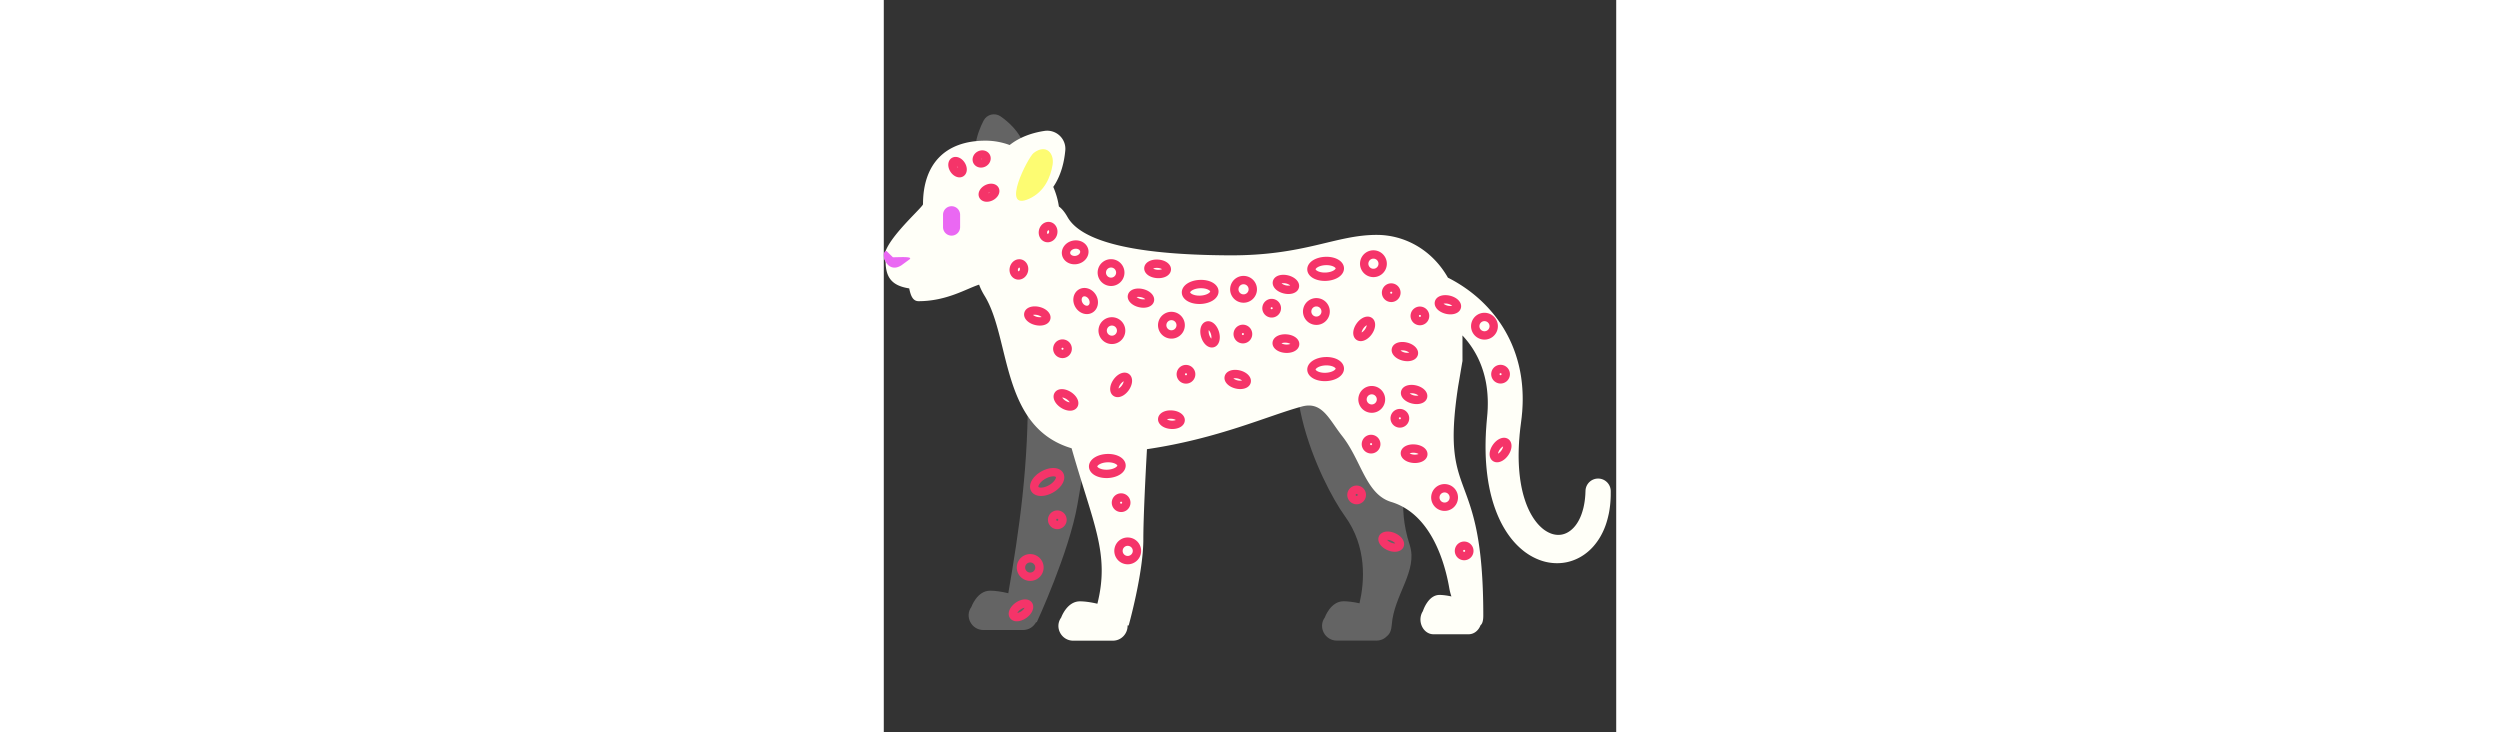
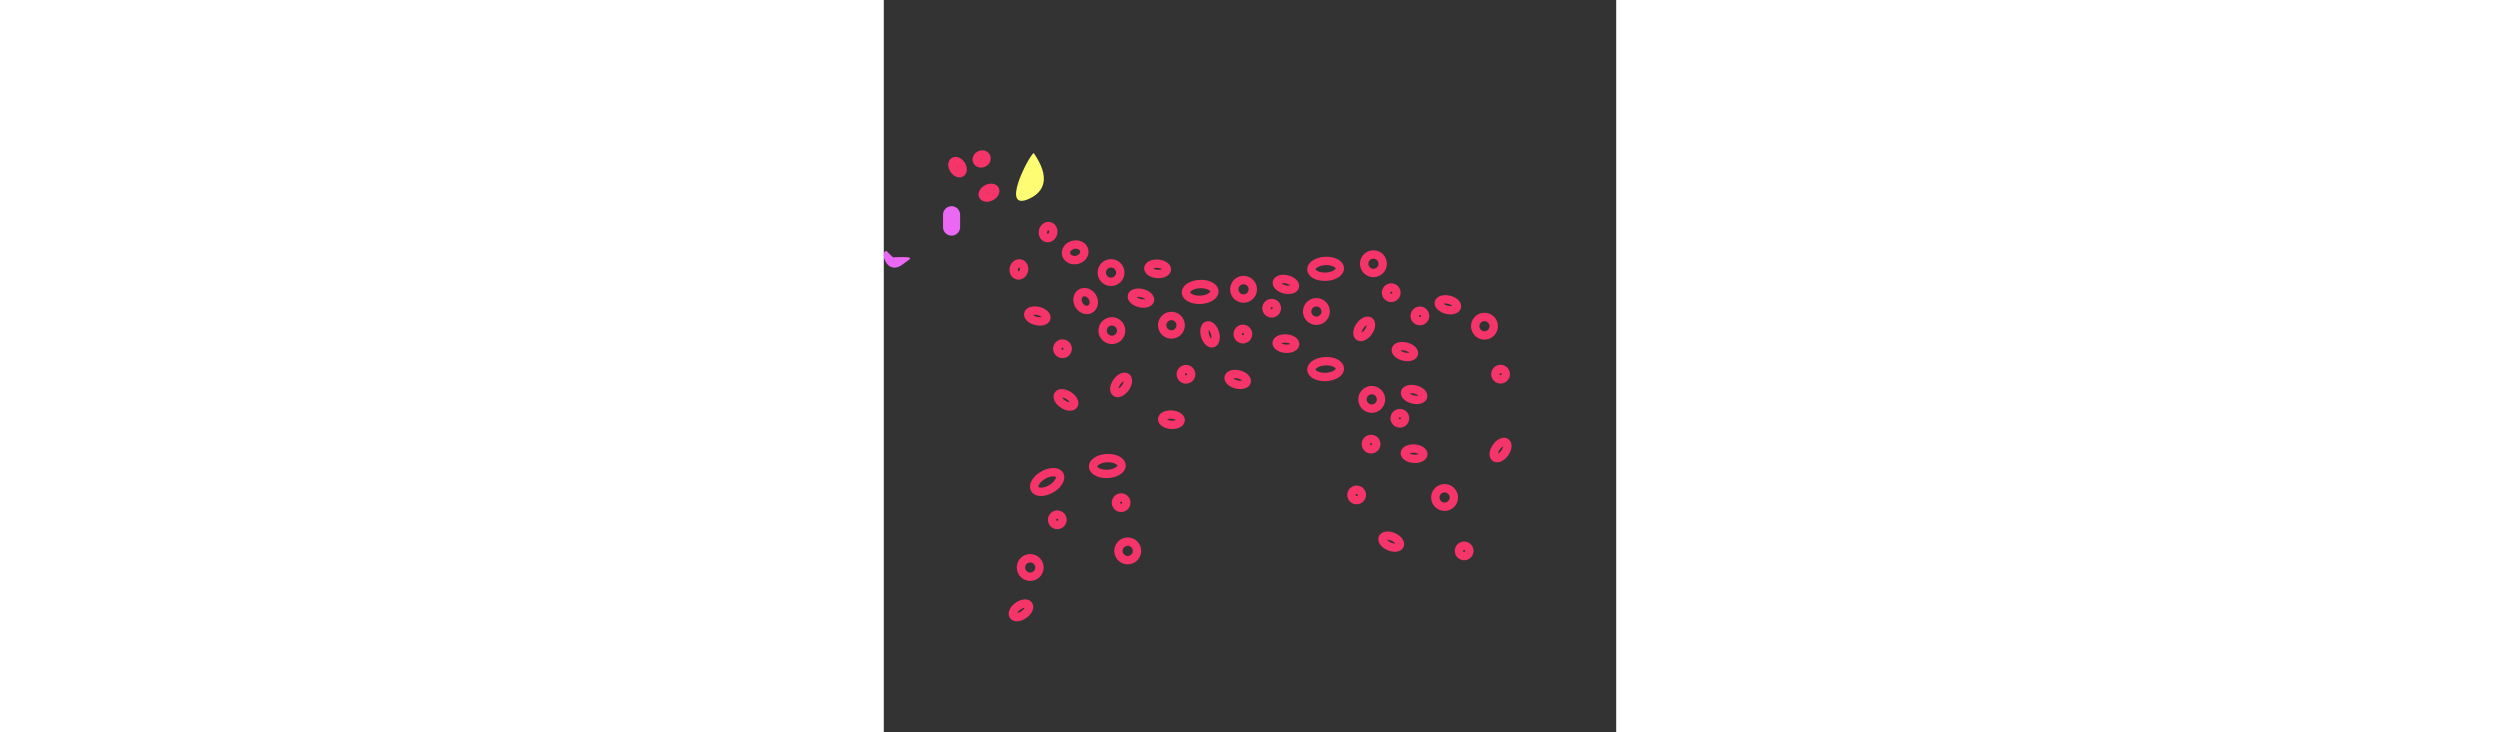
<svg xmlns="http://www.w3.org/2000/svg" id="th_fir_u1F406-leopardside" width="100%" height="100%" version="1.1" preserveAspectRatio="xMidYMid meet" viewBox="0 0 512 512" style="height:150px" data-uid="fir_u1F406-leopardside" data-keyword="u1F406-leopardside" data-complex="true" data-coll="fir" data-c="{&quot;845931&quot;:[&quot;fir_u1F406-leopardside_l_4&quot;],&quot;af773f&quot;:[&quot;fir_u1F406-leopardside_l_0&quot;],&quot;d19b61&quot;:[&quot;fir_u1F406-leopardside_l_1&quot;],&quot;ffa1e0&quot;:[&quot;fir_u1F406-leopardside_l_2&quot;],&quot;2b3b47&quot;:[&quot;fir_u1F406-leopardside_l_3&quot;]}" data-colors="[&quot;#af773f&quot;,&quot;#d19b61&quot;,&quot;#ffa1e0&quot;,&quot;#2b3b47&quot;,&quot;#845931&quot;]">
  <rect x="0" y="0" width="512" height="512" fill="#333333" stroke="none" />
  <defs id="SvgjsDefs4292" />
-   <path id="fir_u1F406-leopardside_l_0" d="M150.077 267.786L135.396 352.588C129.605 386.038 106.941 435.005 106.941 435.005L106.446 434.919C104.764 438.084 101.464 440.411 97.34 440.411H69.63C61.319 440.411 56.349 430.967 61.24 424.247C61.24 424.247 65.196 412.916 74.34 412.916C77.785 412.916 82.38 413.55 87.036 414.707C94.456 371.742 101.505 325.409 100.664 268.092L150.077 267.786ZM395.096 236.793L307.8 214.489C264.21 252.128 305.744 337.95 322.312 360.767C337.958 382.314 336.045 406.755 332.558 421.741C328.44 420.816 324.464 420.312 321.4 420.312C312.256 420.312 308.3 431.643 308.3 431.643C303.409 438.363 308.378 447.807 316.69 447.807H344.4C347.528 447.807 350.181 446.469 352.015 444.443C353.675 443.103 354.815 440.68 355.103 436.744C356.635 415.832 373.504 399.144 367.668 381.024C349.573 324.844 390.547 298.884 395.096 236.793ZM98.212 101.524C94.805 92.059 87.4 85.373 81.717 81.397C77.671 78.567 72.052 79.904 69.776 84.285C64.99 93.499 59.349 109.857 69.456 123.944C84.493 144.904 98.212 101.524 98.212 101.524Z " data-color-original="#af773f" fill="#646464" class="af773f" />
-   <path id="fir_u1F406-leopardside_l_1" d="M508.181 343.384C508.188 338.673 504.473 334.739 499.723 334.541A8.825 8.825 0 0 0 490.538 342.991L490.537 343.013L490.503 343.819C490.47 344.347 490.475 345.146 490.387 346.16A54.538 54.538 0 0 1 489.145 354.739C488.291 358.252 486.931 362.46 484.39 366.164C481.89 369.872 478.225 372.938 473.854 373.712C471.669 374.087 469.291 373.949 466.807 373.103C464.338 372.224 461.765 370.725 459.398 368.496C454.609 364.1 450.683 357.269 448.149 349.435C445.552 341.593 444.25 332.732 443.89 323.598C443.705 319.025 443.784 314.366 444.058 309.677C444.107 308.506 444.207 307.33 444.3 306.154C444.39 304.976 444.479 303.796 444.608 302.655C444.735 301.487 444.825 300.389 444.979 299.162L445.448 295.465L445.923 291.625L446.301 287.625C446.487 284.948 446.622 282.265 446.63 279.573C446.658 274.193 446.302 268.798 445.507 263.48C443.903 252.846 440.495 242.549 435.545 233.465C430.644 224.345 424.264 216.499 417.395 210.08C410.497 203.666 403.098 198.672 395.876 194.877C395.372 194.613 394.87 194.369 394.368 194.117C382.945 174.047 363.564 164.3 344.95 164.205C315.977 164.057 294.617 178.771 241.5 178.499C200.246 178.288 141.373 174.682 128.422 151.698C126.426 148.156 124.424 145.788 122.398 144.342C121.718 139.622 120.377 135.022 118.472 130.664C124.036 122.569 126.165 112.934 126.879 105.173C127.633 96.981 120.443 90.289 112.308 91.515C104.807 92.646 95.649 95.322 87.994 101.387C82.725 99.433 77.066 98.337 71.148 98.337C42.266 98.337 27.415 115.333 27.415 142.743C27.415 145.101 -5.402 172.953 1.251 182.839C1.389 194.155 5.766 199.742 17.774 201.605C18.752 206.436 20.185 210.539 24.311 210.539C44.036 210.539 57.783 201.776 66.627 198.977C67.517 201.432 68.792 204.055 70.52 206.869C88.799 236.642 81.556 298.612 131.296 313.365C146.356 366.292 158.109 386.947 149.316 422.045C144.827 420.964 140.431 420.371 137.106 420.371C127.962 420.371 124.006 431.702 124.006 431.702C119.115 438.422 124.084 447.866 132.396 447.866H160.106C166.28 447.866 170.606 442.655 170.42 437.22H171.189S181.44 400.766 181.44 377.02C181.44 362.281 182.876 333.621 183.966 313.998C233.999 306.629 268.697 290.525 292.315 284.163C306.545 280.33 311.291 293.224 320.422 304.792C333.905 321.874 336.93 345.517 354.725 350.888C383.038 359.432 392.397 394.255 395.307 411.125A38.089 38.089 0 0 0 396.809 416.954C393.713 416.259 390.78 415.885 388.446 415.885C380.362 415.885 376.864 427.216 376.864 427.216C372.54 433.936 376.933 443.38 384.281 443.38H408.779C412.735 443.38 415.819 440.634 417.162 437.058C418.354 436.158 419.083 434.072 419.083 430.309C419.083 322.978 388.752 353.613 401.528 269.939C402.012 267.366 403.918 255.657 404.539 252.344C404.539 252.344 404.511 242.516 404.538 237.339C404.543 236.375 404.515 235.438 404.497 234.493C407.62 237.831 410.49 241.564 412.92 245.709C416.684 252.039 419.421 259.304 420.916 267.191C421.651 271.137 422.074 275.233 422.201 279.422C422.27 281.516 422.234 283.636 422.164 285.768L421.972 288.981L421.658 292.45L421.336 296.166L421.048 300.244C420.942 301.639 420.89 302.976 420.837 304.313C420.78 305.652 420.72 306.988 420.709 308.336C420.594 313.704 420.697 319.093 421.108 324.474C421.931 335.225 423.82 345.968 427.576 356.19C429.451 361.292 431.761 366.261 434.714 370.919C437.633 375.575 441.186 379.938 445.46 383.642C449.69 387.36 454.774 390.356 460.305 392.11C465.846 393.858 471.866 394.167 477.325 393.03C482.796 391.893 487.6 389.406 491.318 386.425C495.098 383.46 497.83 380.031 499.958 376.737C504.166 370.067 505.812 363.844 506.864 358.875A71.646 71.646 0 0 0 508.138 347.383C508.2 346.07 508.166 345.078 508.181 344.404C508.18 343.731 508.181 343.384 508.181 343.384Z " data-color-original="#d19b61" fill="#fffff8" class="d19b61" />
-   <path id="fir_u1F406-leopardside_l_2" d="M104.758 106.937C113.492 100.292 119.35 107.206 117.996 115.238C116.554 123.793 112.472 133.973 101.676 138.919C81.112 148.34 100.818 109.935 104.758 106.937Z " data-color-original="#ffa1e0" fill="#fdfc72" class="ffa1e0" />
+   <path id="fir_u1F406-leopardside_l_2" d="M104.758 106.937C116.554 123.793 112.472 133.973 101.676 138.919C81.112 148.34 100.818 109.935 104.758 106.937Z " data-color-original="#ffa1e0" fill="#fdfc72" class="ffa1e0" />
  <path id="fir_u1F406-leopardside_l_3" d="M47.381 144.153A5.97 5.97 0 0 1 53.352 150.124V158.753A5.97 5.97 0 1 1 41.41 158.753V150.124A5.972 5.972 0 0 1 47.381 144.153ZM12.364 185.44L17.859 181.406C21.013 179.09 11.161 179.841 6.375 179.841L1.894 175.463C-2.892 175.464 1.683 192.314 12.364 185.44Z " data-color-original="#2b3b47" fill="#ea68f3" class="2b3b47" />
  <path id="fir_u1F406-leopardside_l_4" d="M67.958 117.156C65.675 117.156 63.65 115.971 62.674 114.064C61.924 112.599 61.872 110.848 62.533 109.261C63.134 107.817 64.264 106.613 65.718 105.869A6.938 6.938 0 0 1 68.861 105.101C71.144 105.101 73.169 106.286 74.145 108.193C74.895 109.658 74.946 111.408 74.286 112.996C73.685 114.44 72.555 115.644 71.101 116.388A6.925 6.925 0 0 1 67.958 117.156ZM68.771 110.943A1.108 1.108 0 0 0 68.377 111.065A1.108 1.108 0 0 0 68.046 111.315C68.15 111.304 68.285 111.272 68.44 111.193C68.592 111.115 68.699 111.025 68.771 110.943ZM72.029 141.047C69.676 141.047 67.722 139.974 66.801 138.175C65.981 136.573 66.099 134.641 67.127 132.875C67.93 131.494 69.252 130.283 70.851 129.465C72.208 128.77 73.663 128.403 75.057 128.403C77.41 128.403 79.364 129.476 80.284 131.274C81.105 132.877 80.986 134.809 79.959 136.575C79.156 137.956 77.834 139.167 76.234 139.985C74.877 140.68 73.423 141.047 72.029 141.047ZM74.238 134.371A4.194 4.194 0 0 0 73.511 134.662A4.163 4.163 0 0 0 72.849 135.08C73.09 135.009 73.337 134.911 73.576 134.788C73.834 134.657 74.054 134.514 74.238 134.371ZM52.927 123.992C50.593 123.992 48.165 122.48 46.592 120.046C44.288 116.479 44.663 112.276 47.446 110.479A5.03 5.03 0 0 1 50.184 109.687C52.519 109.687 54.946 111.199 56.519 113.633C57.493 115.141 58.032 116.852 58.036 118.449C58.041 120.492 57.177 122.224 55.665 123.2A5.022 5.022 0 0 1 52.927 123.992ZM51.13 116.182C51.218 116.398 51.337 116.633 51.495 116.878C51.654 117.123 51.819 117.328 51.98 117.497A4.163 4.163 0 0 0 51.615 116.801A4.183 4.183 0 0 0 51.13 116.182ZM158.875 199.926A9.433 9.433 0 0 1 156.646 199.657A9.312 9.312 0 0 1 150.858 195.417A9.313 9.313 0 0 1 149.763 188.326A9.35 9.35 0 0 1 158.865 181.174C159.613 181.174 160.363 181.265 161.094 181.443C166.115 182.67 169.203 187.753 167.977 192.774A9.352 9.352 0 0 1 158.875 199.926ZM158.865 187.011A3.526 3.526 0 0 0 155.434 189.711A3.514 3.514 0 0 0 155.847 192.387A3.514 3.514 0 0 0 158.031 193.987C159.924 194.452 161.852 193.254 162.307 191.39A3.543 3.543 0 0 0 158.865 187.011ZM251.033 240.061A6.523 6.523 0 0 1 249.479 239.873A6.502 6.502 0 0 1 245.439 236.914A6.495 6.495 0 0 1 244.675 231.965A6.526 6.526 0 0 1 252.582 227.162A6.552 6.552 0 0 1 257.387 235.07A6.527 6.527 0 0 1 251.033 240.061ZM251.028 232.811A0.712 0.712 0 0 0 250.346 233.35C250.288 233.585 250.359 233.77 250.428 233.884S250.629 234.146 250.864 234.203A0.706 0.706 0 1 0 251.028 232.811ZM271.155 221.995A6.546 6.546 0 0 1 269.599 221.807A6.503 6.503 0 0 1 265.559 218.849A6.497 6.497 0 0 1 264.795 213.901A6.525 6.525 0 0 1 271.148 208.909A6.551 6.551 0 0 1 277.507 217.005A6.525 6.525 0 0 1 271.155 221.995ZM271.148 214.746A0.714 0.714 0 0 0 270.465 215.285C270.408 215.52 270.479 215.705 270.548 215.819S270.749 216.081 270.984 216.138A0.698 0.698 0 0 0 271.837 215.621A0.709 0.709 0 0 0 271.148 214.746ZM124.926 250.341A6.53 6.53 0 0 1 123.372 250.153A6.499 6.499 0 0 1 119.332 247.194A6.495 6.495 0 0 1 118.568 242.245A6.525 6.525 0 0 1 126.475 237.442C128.173 237.857 129.608 238.907 130.515 240.401S131.694 243.652 131.28 245.35A6.526 6.526 0 0 1 124.926 250.341ZM124.921 243.091A0.711 0.711 0 0 0 124.239 243.629C124.181 243.864 124.252 244.049 124.321 244.163S124.522 244.425 124.756 244.482A0.702 0.702 0 0 0 125.61 243.964A0.693 0.693 0 0 0 125.527 243.431A0.69 0.69 0 0 0 125.092 243.112A0.727 0.727 0 0 0 124.921 243.091ZM211.25 268.181A6.473 6.473 0 0 1 209.696 267.993C207.998 267.579 206.563 266.528 205.656 265.034S204.477 261.783 204.891 260.085A6.526 6.526 0 0 1 211.243 255.094C211.766 255.094 212.29 255.157 212.8 255.282A6.5 6.5 0 0 1 216.839 258.24A6.5 6.5 0 0 1 217.603 263.189A6.525 6.525 0 0 1 211.25 268.181ZM211.244 260.932A0.713 0.713 0 0 0 210.562 261.47C210.505 261.704 210.576 261.89 210.645 262.004S210.846 262.266 211.08 262.323A0.701 0.701 0 0 0 211.933 261.804A0.688 0.688 0 0 0 211.851 261.271A0.69 0.69 0 0 0 211.244 260.932ZM405.712 391.646A6.493 6.493 0 0 1 404.157 391.458A6.503 6.503 0 0 1 400.117 388.5A6.5 6.5 0 0 1 399.353 383.551A6.525 6.525 0 0 1 405.706 378.56A6.55 6.55 0 0 1 412.065 386.655A6.526 6.526 0 0 1 405.712 391.646ZM405.706 384.396A0.714 0.714 0 0 0 405.023 384.935C404.966 385.169 405.037 385.354 405.106 385.468S405.307 385.73 405.542 385.787A0.705 0.705 0 0 0 406.395 385.268A0.708 0.708 0 0 0 405.706 384.396ZM431.159 268.111A6.493 6.493 0 0 1 429.604 267.923A6.503 6.503 0 0 1 425.564 264.965A6.5 6.5 0 0 1 424.8 260.016A6.527 6.527 0 0 1 432.709 255.212A6.502 6.502 0 0 1 436.749 258.171A6.499 6.499 0 0 1 437.512 263.12A6.524 6.524 0 0 1 431.159 268.111ZM431.154 260.862A0.714 0.714 0 0 0 430.47 261.401C430.413 261.635 430.484 261.82 430.553 261.934S430.754 262.196 430.989 262.253A0.706 0.706 0 1 0 431.154 260.862ZM165.916 357.938A6.487 6.487 0 0 1 164.361 357.75A6.497 6.497 0 0 1 160.321 354.792A6.5 6.5 0 0 1 159.557 349.843A6.526 6.526 0 0 1 167.464 345.04C169.162 345.454 170.597 346.505 171.504 347.999S172.683 351.25 172.269 352.948A6.526 6.526 0 0 1 165.916 357.938ZM165.91 350.689A0.712 0.712 0 0 0 165.228 351.228A0.688 0.688 0 0 0 165.31 351.761A0.69 0.69 0 0 0 165.745 352.08C166.072 352.158 166.488 352.012 166.599 351.562A0.696 0.696 0 0 0 166.516 351.028A0.69 0.69 0 0 0 165.91 350.689ZM114.588 169.368C114.108 169.368 113.628 169.31 113.162 169.197C111.406 168.768 109.912 167.55 109.064 165.854C108.284 164.295 108.093 162.46 108.526 160.687C109.329 157.398 112.047 155.101 115.134 155.101C115.614 155.101 116.094 155.159 116.561 155.272C120.054 156.125 122.134 159.942 121.197 163.78C120.394 167.07 117.676 169.368 114.588 169.368ZM115.171 160.943C114.89 160.943 114.379 161.321 114.197 162.071C114.093 162.496 114.125 162.923 114.284 163.241C114.345 163.362 114.445 163.5 114.546 163.525L114.588 163.53C114.825 163.53 115.342 163.151 115.526 162.396C115.731 161.558 115.369 160.99 115.176 160.943H115.171ZM94.187 195.481C93.707 195.481 93.227 195.423 92.76 195.31C91.004 194.881 89.511 193.663 88.662 191.968C87.882 190.409 87.691 188.574 88.124 186.801C88.927 183.512 91.644 181.215 94.732 181.215C95.212 181.215 95.692 181.273 96.159 181.386C99.652 182.239 101.732 186.056 100.795 189.895C99.992 193.185 97.274 195.481 94.187 195.481ZM94.769 187.057C94.488 187.057 93.978 187.435 93.795 188.185C93.691 188.61 93.723 189.037 93.882 189.355C93.943 189.476 94.043 189.614 94.144 189.639L94.186 189.644C94.423 189.644 94.94 189.265 95.124 188.51C95.329 187.671 94.967 187.103 94.774 187.056L94.769 187.057ZM251.498 211.62A9.377 9.377 0 0 1 249.269 211.35A9.31 9.31 0 0 1 243.481 207.111A9.313 9.313 0 0 1 242.386 200.02A9.35 9.35 0 0 1 251.488 192.868C252.236 192.868 252.987 192.959 253.717 193.138A9.308 9.308 0 0 1 259.505 197.378A9.318 9.318 0 0 1 260.6 204.469A9.352 9.352 0 0 1 251.498 211.62ZM251.486 198.705A3.526 3.526 0 0 0 248.055 201.405A3.511 3.511 0 0 0 248.468 204.08A3.514 3.514 0 0 0 250.652 205.68C252.547 206.147 254.473 204.948 254.927 203.083A3.514 3.514 0 0 0 254.514 200.407A3.514 3.514 0 0 0 252.33 198.807A3.608 3.608 0 0 0 251.486 198.705ZM201.081 236.721A9.433 9.433 0 0 1 198.852 236.452C193.831 235.225 190.743 230.143 191.969 225.121A9.351 9.351 0 0 1 201.071 217.969C201.819 217.969 202.569 218.06 203.3 218.238A9.312 9.312 0 0 1 209.088 222.478A9.313 9.313 0 0 1 210.183 229.569A9.351 9.351 0 0 1 201.081 236.721ZM201.07 223.806A3.528 3.528 0 0 0 197.638 226.506A3.541 3.541 0 0 0 201.08 230.884A3.526 3.526 0 0 0 204.511 228.184A3.514 3.514 0 0 0 204.098 225.508A3.514 3.514 0 0 0 201.914 223.908A3.556 3.556 0 0 0 201.07 223.806ZM170.527 394.479A9.383 9.383 0 0 1 168.298 394.209A9.314 9.314 0 0 1 162.51 389.97A9.313 9.313 0 0 1 161.415 382.879A9.35 9.35 0 0 1 170.517 375.727C171.265 375.727 172.015 375.818 172.746 375.997A9.314 9.314 0 0 1 178.534 380.236A9.313 9.313 0 0 1 179.629 387.327A9.351 9.351 0 0 1 170.527 394.479ZM170.517 381.563A3.526 3.526 0 0 0 167.086 384.263A3.514 3.514 0 0 0 167.499 386.939A3.517 3.517 0 0 0 169.683 388.539C171.574 388.998 173.503 387.806 173.959 385.941A3.514 3.514 0 0 0 173.545 383.265A3.517 3.517 0 0 0 171.361 381.665A3.662 3.662 0 0 0 170.517 381.563ZM159.46 240.5A9.433 9.433 0 0 1 157.231 240.231C152.21 239.004 149.122 233.921 150.348 228.9A9.351 9.351 0 0 1 159.45 221.748C160.198 221.748 160.948 221.839 161.679 222.017A9.312 9.312 0 0 1 167.467 226.257A9.313 9.313 0 0 1 168.562 233.348A9.35 9.35 0 0 1 159.46 240.5ZM159.45 227.585A3.528 3.528 0 0 0 156.018 230.285A3.543 3.543 0 0 0 159.46 234.663A3.526 3.526 0 0 0 162.891 231.963A3.514 3.514 0 0 0 162.478 229.287A3.514 3.514 0 0 0 160.294 227.687A3.562 3.562 0 0 0 159.45 227.585ZM181.522 215.12C180.443 215.12 179.335 214.983 178.229 214.712C173.038 213.444 169.785 209.777 170.663 206.181C171.339 203.41 174.158 201.689 178.017 201.689C179.096 201.689 180.204 201.826 181.31 202.097C186.501 203.364 189.755 207.032 188.877 210.628C188.2 213.399 185.382 215.12 181.522 215.12ZM176.757 207.669C177.256 208.109 178.192 208.695 179.614 209.042C180.843 209.342 182.136 209.306 182.783 209.141C182.284 208.701 181.348 208.115 179.926 207.768C178.695 207.467 177.403 207.502 176.757 207.669ZM133.348 184.759C128.97 184.759 125.374 182.076 124.603 178.234C123.7 173.734 127.088 169.245 132.156 168.228A10.567 10.567 0 0 1 134.24 168.02C138.618 168.02 142.214 170.703 142.985 174.545C143.888 179.045 140.5 183.534 135.432 184.551C134.743 184.689 134.042 184.759 133.348 184.759ZM134.241 173.856C133.932 173.856 133.617 173.888 133.305 173.95C131.425 174.327 130.061 175.763 130.326 177.085C130.583 178.363 132.42 179.199 134.284 178.827C136.164 178.45 137.528 177.014 137.263 175.692C137.049 174.629 135.778 173.856 134.241 173.856ZM229.339 242.924C226.18 242.924 223.171 239.986 221.851 235.612C221.213 233.495 221.08 231.318 221.477 229.48C221.998 227.069 223.414 225.35 225.362 224.762C225.826 224.622 226.309 224.552 226.798 224.552C229.958 224.552 232.967 227.49 234.286 231.863C235.828 236.98 234.32 241.644 230.775 242.714C230.311 242.854 229.828 242.924 229.339 242.924ZM227.173 230.769C227.047 231.422 227.017 232.526 227.44 233.927C227.862 235.328 228.498 236.232 228.964 236.707C229.09 236.054 229.12 234.95 228.697 233.549C228.274 232.147 227.639 231.244 227.173 230.769ZM109.077 227.602C107.998 227.602 106.891 227.465 105.785 227.195C100.593 225.927 97.34 222.259 98.218 218.663C98.895 215.892 101.714 214.172 105.573 214.172C106.652 214.172 107.759 214.309 108.865 214.579C114.057 215.847 117.31 219.515 116.432 223.111C115.755 225.881 112.938 227.602 109.077 227.602ZM104.312 220.151C104.811 220.591 105.747 221.177 107.169 221.524C108.399 221.824 109.691 221.787 110.337 221.623C109.838 221.183 108.901 220.597 107.48 220.249C106.251 219.949 104.957 219.985 104.312 220.151ZM220.611 212.504C213.7 212.504 208.537 209.198 208.336 204.643C208.223 202.105 209.726 199.688 212.459 198.013C214.702 196.638 217.663 195.804 220.799 195.665C228.132 195.328 233.797 198.747 234.008 203.505C234.121 206.043 232.618 208.46 229.885 210.135C227.642 211.51 224.68 212.344 221.544 212.483C221.231 212.497 220.919 212.504 220.611 212.504ZM221.732 201.481C221.509 201.481 221.284 201.486 221.057 201.496C218.924 201.591 216.902 202.135 215.51 202.989C214.476 203.623 214.159 204.203 214.167 204.385C214.191 204.917 216.246 206.667 220.611 206.667C220.834 206.667 221.059 206.662 221.286 206.652C223.419 206.557 225.441 206.013 226.834 205.159C227.868 204.525 228.185 203.945 228.177 203.763C228.153 203.231 226.098 201.481 221.732 201.481ZM155.701 334.191C148.79 334.191 143.627 330.885 143.426 326.33C143.313 323.792 144.816 321.376 147.549 319.699C149.791 318.325 152.753 317.491 155.889 317.351C163.234 317.033 168.888 320.433 169.098 325.192C169.211 327.73 167.708 330.147 164.974 331.823C162.732 333.197 159.77 334.031 156.634 334.171C156.321 334.185 156.009 334.191 155.701 334.191ZM156.822 323.168C156.599 323.168 156.374 323.173 156.147 323.184C154.014 323.279 151.992 323.823 150.6 324.676C149.566 325.31 149.249 325.89 149.257 326.072C149.281 326.604 151.336 328.355 155.701 328.355C155.924 328.355 156.149 328.35 156.376 328.339C158.509 328.244 160.531 327.7 161.924 326.847C162.958 326.213 163.275 325.633 163.267 325.451C163.243 324.919 161.188 323.168 156.822 323.168ZM141.974 219.565C138.763 219.565 135.669 217.672 133.899 214.625C132.688 212.541 132.236 210.157 132.628 207.912C133.046 205.514 134.423 203.478 136.406 202.327A7.667 7.667 0 0 1 140.257 201.3C143.467 201.3 146.562 203.193 148.332 206.239C150.928 210.708 149.804 216.225 145.825 218.538A7.667 7.667 0 0 1 141.974 219.565ZM140.257 207.137C139.918 207.137 139.609 207.217 139.338 207.374C138.669 207.763 138.449 208.507 138.378 208.916C138.225 209.796 138.431 210.809 138.945 211.694C139.762 213.1 141.054 213.729 141.973 213.729C142.312 213.729 142.621 213.649 142.892 213.492C144.068 212.808 144.248 210.83 143.285 209.172C142.469 207.766 141.176 207.137 140.257 207.137ZM191.98 194.454C191.645 194.454 191.305 194.442 190.96 194.418C185.629 194.046 181.803 190.981 182.06 187.289C182.318 183.603 186.445 181.088 191.864 181.463C197.195 181.835 201.022 184.9 200.764 188.593C200.524 192.044 196.912 194.454 191.98 194.454ZM188.319 187.724C188.885 188.074 189.907 188.493 191.367 188.595C192.775 188.698 193.903 188.423 194.506 188.157C193.94 187.808 192.918 187.388 191.458 187.286A8.456 8.456 0 0 0 190.846 187.265C189.684 187.264 188.833 187.498 188.319 187.724ZM374.78 227.382A6.544 6.544 0 0 1 373.225 227.194A6.504 6.504 0 0 1 369.185 224.235A6.5 6.5 0 0 1 368.421 219.286A6.525 6.525 0 0 1 374.774 214.294C375.295 214.294 375.819 214.357 376.329 214.482A6.504 6.504 0 0 1 380.369 217.441A6.5 6.5 0 0 1 381.133 222.39A6.523 6.523 0 0 1 374.78 227.382ZM374.774 220.133A0.714 0.714 0 0 0 374.091 220.671A0.695 0.695 0 0 0 374.174 221.205A0.69 0.69 0 0 0 374.61 221.524A0.702 0.702 0 0 0 375.38 220.473A0.69 0.69 0 0 0 374.944 220.154A0.706 0.706 0 0 0 374.774 220.133ZM354.727 211.152A6.551 6.551 0 0 1 348.368 203.056A6.525 6.525 0 0 1 354.721 198.064C355.243 198.064 355.767 198.127 356.277 198.252A6.496 6.496 0 0 1 360.316 201.211A6.497 6.497 0 0 1 361.08 206.159A6.526 6.526 0 0 1 354.727 211.152ZM354.721 203.902A0.714 0.714 0 0 0 354.038 204.441A0.706 0.706 0 1 0 354.721 203.902ZM342.289 193.722A9.433 9.433 0 0 1 340.06 193.453A9.315 9.315 0 0 1 334.272 189.213A9.314 9.314 0 0 1 333.178 182.122A9.35 9.35 0 0 1 342.28 174.97C343.027 174.97 343.777 175.061 344.509 175.239C349.53 176.465 352.618 181.548 351.392 186.57A9.352 9.352 0 0 1 342.289 193.722ZM342.279 180.807A3.527 3.527 0 0 0 338.847 183.507C338.622 184.425 338.77 185.375 339.26 186.183S340.526 187.558 341.444 187.783A3.528 3.528 0 0 0 345.721 185.186A3.541 3.541 0 0 0 342.279 180.807ZM302.416 227.129A9.446 9.446 0 0 1 300.187 226.86C295.166 225.633 292.078 220.55 293.304 215.529A9.35 9.35 0 0 1 302.406 208.377C303.153 208.377 303.903 208.468 304.635 208.646A9.312 9.312 0 0 1 310.423 212.886A9.318 9.318 0 0 1 311.518 219.977A9.35 9.35 0 0 1 302.416 227.129ZM302.406 214.214A3.527 3.527 0 0 0 298.974 216.914A3.543 3.543 0 0 0 301.572 221.19C303.468 221.655 305.392 220.457 305.847 218.592A3.518 3.518 0 0 0 305.434 215.916A3.519 3.519 0 0 0 303.249 214.316A3.542 3.542 0 0 0 302.406 214.214ZM282.857 205.528C281.779 205.528 280.67 205.391 279.565 205.121C277.418 204.597 275.473 203.606 274.091 202.331C272.279 200.658 271.515 198.565 271.998 196.589C272.675 193.819 275.493 192.098 279.353 192.098C280.431 192.098 281.54 192.235 282.645 192.505C284.792 193.03 286.736 194.021 288.118 195.296C289.931 196.969 290.694 199.062 290.211 201.038C289.536 203.807 286.719 205.528 282.857 205.528ZM278.093 198.077C278.592 198.517 279.529 199.103 280.95 199.45C282.18 199.75 283.472 199.713 284.118 199.549C283.62 199.109 282.683 198.523 281.262 198.175C280.03 197.875 278.737 197.912 278.093 198.077ZM249.157 271.978C248.078 271.978 246.971 271.841 245.865 271.571C240.674 270.303 237.421 266.635 238.299 263.039C238.976 260.268 241.794 258.548 245.654 258.548C246.733 258.548 247.84 258.685 248.946 258.955C254.138 260.223 257.391 263.891 256.513 267.487C255.836 270.257 253.018 271.978 249.157 271.978ZM244.393 264.526C244.892 264.965 245.828 265.552 247.25 265.9C248.481 266.201 249.775 266.165 250.419 265.998C249.92 265.558 248.984 264.972 247.562 264.624C246.332 264.323 245.038 264.359 244.393 264.526ZM333.414 238.469C332.303 238.469 331.261 238.147 330.402 237.537C328.743 236.36 327.948 234.279 328.222 231.828C328.431 229.959 329.251 227.937 330.531 226.135C332.639 223.162 335.593 221.315 338.239 221.315C339.35 221.315 340.391 221.637 341.251 222.246C344.271 224.39 344.215 229.292 341.122 233.65C339.013 236.622 336.06 238.469 333.414 238.469ZM337.621 227.363C337.027 227.665 336.138 228.319 335.292 229.512C334.444 230.705 334.121 231.762 334.032 232.421C334.625 232.119 335.515 231.465 336.362 230.272S337.532 228.022 337.621 227.363ZM428.744 323.168C427.633 323.168 426.591 322.846 425.732 322.236C424.073 321.059 423.278 318.978 423.552 316.527C423.761 314.659 424.581 312.636 425.861 310.834C427.968 307.861 430.923 306.015 433.569 306.015C434.68 306.015 435.722 306.336 436.581 306.947C438.24 308.123 439.034 310.204 438.76 312.656C438.552 314.524 437.732 316.547 436.452 318.349C434.343 321.322 431.389 323.168 428.744 323.168ZM432.951 312.062C432.358 312.363 431.468 313.017 430.622 314.21C429.774 315.403 429.451 316.46 429.362 317.119C429.955 316.817 430.845 316.163 431.692 314.97S432.862 312.722 432.951 312.062ZM163.5 277.636C162.388 277.636 161.347 277.314 160.488 276.704C157.469 274.562 157.524 269.66 160.616 265.302C162.725 262.328 165.679 260.482 168.325 260.482C169.436 260.482 170.477 260.804 171.336 261.413C172.996 262.591 173.79 264.672 173.516 267.123C173.307 268.992 172.488 271.015 171.208 272.817C169.099 275.789 166.146 277.636 163.5 277.636ZM167.707 266.53C167.114 266.831 166.224 267.485 165.377 268.678C164.53 269.872 164.207 270.928 164.118 271.587C164.711 271.285 165.601 270.631 166.448 269.438S167.618 267.189 167.707 266.53ZM308.31 196.371C301.397 196.371 296.234 193.065 296.033 188.509C295.921 185.972 297.424 183.555 300.156 181.879C302.398 180.504 305.36 179.671 308.497 179.531C315.849 179.196 321.495 182.613 321.706 187.371C321.818 189.909 320.315 192.326 317.582 194.002C315.34 195.377 312.378 196.21 309.243 196.35C308.928 196.364 308.617 196.371 308.31 196.371ZM309.429 185.348C309.207 185.348 308.982 185.353 308.755 185.363C306.621 185.458 304.6 186.002 303.207 186.856C302.174 187.49 301.855 188.07 301.864 188.252C301.887 188.784 303.942 190.534 308.309 190.534C308.532 190.534 308.756 190.529 308.983 190.519C311.115 190.424 313.137 189.88 314.53 189.026C315.563 188.392 315.882 187.812 315.873 187.63C315.85 187.098 313.795 185.348 309.429 185.348ZM281.673 246.716C281.338 246.716 280.998 246.704 280.653 246.68C275.323 246.308 271.497 243.243 271.754 239.551C272.012 235.865 276.134 233.346 281.558 233.724C283.763 233.878 285.846 234.526 287.424 235.549C289.493 236.891 290.6 238.825 290.457 240.855C290.216 244.306 286.604 246.716 281.673 246.716ZM278.012 239.986C278.578 240.336 279.6 240.755 281.06 240.857C282.465 240.958 283.597 240.685 284.2 240.419C283.635 240.069 282.612 239.65 281.152 239.548C279.739 239.447 278.614 239.721 278.012 239.986ZM340.647 317.012A6.493 6.493 0 0 1 339.092 316.824A6.5 6.5 0 0 1 335.052 313.865A6.5 6.5 0 0 1 334.288 308.916A6.528 6.528 0 0 1 342.197 304.114A6.503 6.503 0 0 1 346.237 307.072A6.5 6.5 0 0 1 347.001 312.021A6.527 6.527 0 0 1 340.647 317.012ZM340.643 309.763A0.705 0.705 0 0 0 340.478 311.154A0.704 0.704 0 0 0 341.332 310.634A0.707 0.707 0 0 0 340.643 309.763ZM360.769 298.946A6.493 6.493 0 0 1 359.214 298.758A6.503 6.503 0 0 1 355.174 295.8A6.5 6.5 0 0 1 354.41 290.851A6.525 6.525 0 0 1 360.763 285.86A6.55 6.55 0 0 1 367.122 293.955A6.525 6.525 0 0 1 360.769 298.946ZM360.763 291.697A0.714 0.714 0 0 0 360.08 292.236C360.023 292.47 360.094 292.655 360.163 292.769S360.364 293.031 360.599 293.088A0.705 0.705 0 0 0 361.452 292.569A0.708 0.708 0 0 0 360.763 291.697ZM330.548 352.517A6.493 6.493 0 0 1 328.993 352.329A6.498 6.498 0 0 1 324.953 349.37A6.499 6.499 0 0 1 324.19 344.421A6.524 6.524 0 0 1 330.543 339.431C331.064 339.431 331.588 339.493 332.098 339.619A6.503 6.503 0 0 1 336.138 342.577A6.5 6.5 0 0 1 336.902 347.526A6.528 6.528 0 0 1 330.548 352.517ZM330.543 345.268A0.714 0.714 0 0 0 329.86 345.807A0.688 0.688 0 0 0 329.942 346.34A0.69 0.69 0 0 0 330.378 346.659A0.707 0.707 0 1 0 330.543 345.268ZM341.111 288.572A9.395 9.395 0 0 1 338.882 288.302A9.312 9.312 0 0 1 333.094 284.062A9.318 9.318 0 0 1 331.999 276.971A9.35 9.35 0 0 1 341.101 269.819C341.848 269.819 342.598 269.91 343.33 270.089A9.312 9.312 0 0 1 349.118 274.329A9.318 9.318 0 0 1 350.213 281.42A9.35 9.35 0 0 1 341.111 288.572ZM341.102 275.656A3.527 3.527 0 0 0 337.67 278.356A3.518 3.518 0 0 0 338.083 281.032A3.52 3.52 0 0 0 340.268 282.633C342.164 283.094 344.088 281.899 344.543 280.035A3.518 3.518 0 0 0 344.13 277.359A3.52 3.52 0 0 0 341.945 275.758A3.606 3.606 0 0 0 341.102 275.656ZM392.03 357.147A9.395 9.395 0 0 1 389.801 356.877C384.78 355.649 381.692 350.566 382.918 345.546A9.35 9.35 0 0 1 392.02 338.394C392.767 338.394 393.517 338.485 394.249 338.664A9.312 9.312 0 0 1 400.037 342.904A9.318 9.318 0 0 1 401.132 349.995A9.35 9.35 0 0 1 392.03 357.147ZM392.021 344.231A3.527 3.527 0 0 0 388.589 346.931A3.543 3.543 0 0 0 392.031 351.31A3.527 3.527 0 0 0 395.463 348.61A3.518 3.518 0 0 0 395.05 345.934A3.52 3.52 0 0 0 392.865 344.333A3.676 3.676 0 0 0 392.021 344.231ZM419.911 237.404A9.433 9.433 0 0 1 417.682 237.135C412.661 235.909 409.573 230.826 410.799 225.804A9.348 9.348 0 0 1 419.901 218.652C420.649 218.652 421.399 218.743 422.13 218.921A9.312 9.312 0 0 1 427.918 223.161A9.318 9.318 0 0 1 429.013 230.252A9.351 9.351 0 0 1 419.911 237.404ZM419.9 224.489A3.528 3.528 0 0 0 416.468 227.189A3.541 3.541 0 0 0 419.911 231.567A3.528 3.528 0 0 0 423.343 228.867A3.518 3.518 0 0 0 422.93 226.191A3.519 3.519 0 0 0 420.745 224.591A3.558 3.558 0 0 0 419.9 224.489ZM372.472 282.479C371.394 282.479 370.285 282.342 369.18 282.072C367.033 281.548 365.088 280.557 363.706 279.282C361.894 277.609 361.13 275.516 361.613 273.54C362.29 270.77 365.108 269.05 368.968 269.05C370.046 269.05 371.155 269.187 372.26 269.457C374.407 269.981 376.352 270.972 377.733 272.247C379.546 273.92 380.309 276.013 379.826 277.989C379.151 280.758 376.333 282.479 372.472 282.479ZM367.707 275.029C368.206 275.468 369.143 276.054 370.564 276.402C371.793 276.701 373.085 276.666 373.732 276.5C373.234 276.061 372.297 275.475 370.876 275.127C369.646 274.827 368.353 274.862 367.707 275.029ZM366.026 252.493C364.948 252.493 363.839 252.356 362.734 252.086C357.544 250.818 354.291 247.15 355.168 243.555C355.845 240.784 358.663 239.062 362.522 239.062C363.601 239.062 364.71 239.199 365.815 239.47C371.005 240.737 374.258 244.405 373.382 248.001C372.705 250.772 369.887 252.493 366.026 252.493ZM361.262 245.042C361.761 245.482 362.698 246.068 364.119 246.416C365.348 246.715 366.641 246.679 367.288 246.514C366.789 246.074 365.852 245.488 364.431 245.141C363.201 244.84 361.907 244.877 361.262 245.042ZM396.094 219.755A13.9 13.9 0 0 1 392.802 219.348C390.655 218.824 388.71 217.832 387.328 216.557C385.516 214.884 384.752 212.791 385.235 210.815C385.91 208.045 388.728 206.324 392.589 206.324C393.667 206.324 394.776 206.461 395.881 206.731C398.028 207.255 399.973 208.247 401.355 209.522C403.167 211.195 403.931 213.288 403.448 215.264C402.773 218.034 399.955 219.755 396.094 219.755ZM391.329 212.304C391.828 212.744 392.765 213.33 394.186 213.678C395.415 213.978 396.707 213.943 397.354 213.776C396.855 213.336 395.918 212.75 394.497 212.403C393.266 212.102 391.975 212.139 391.329 212.304ZM308.308 266.442C301.396 266.442 296.234 263.135 296.033 258.581C295.921 256.043 297.424 253.627 300.156 251.951C302.398 250.576 305.36 249.743 308.497 249.603C315.849 249.263 321.494 252.685 321.706 257.442C321.818 259.981 320.315 262.397 317.582 264.074C315.34 265.448 312.378 266.282 309.243 266.422C308.928 266.436 308.616 266.442 308.308 266.442ZM309.429 255.42C309.207 255.42 308.982 255.425 308.755 255.435C306.621 255.53 304.6 256.074 303.207 256.928C302.174 257.561 301.855 258.141 301.864 258.323C301.887 258.855 303.942 260.606 308.307 260.606C308.53 260.606 308.755 260.601 308.983 260.59C311.115 260.495 313.137 259.951 314.53 259.098C315.563 258.464 315.882 257.884 315.873 257.702C315.85 257.17 313.795 255.42 309.429 255.42ZM371.286 323.668C370.952 323.668 370.612 323.656 370.268 323.632C364.938 323.261 361.111 320.195 361.368 316.503C361.626 312.817 365.751 310.29 371.172 310.677C373.377 310.83 375.46 311.479 377.038 312.501C379.107 313.844 380.214 315.777 380.071 317.807C379.83 321.258 376.218 323.668 371.286 323.668ZM367.626 316.938C368.191 317.288 369.214 317.707 370.675 317.809C372.086 317.901 373.211 317.635 373.815 317.37C373.249 317.02 372.227 316.601 370.766 316.499C369.354 316.404 368.229 316.673 367.626 316.938ZM201.644 299.9C201.309 299.9 200.968 299.888 200.623 299.864C195.292 299.493 191.466 296.427 191.724 292.735C191.981 289.049 196.106 286.521 201.528 286.91C206.859 287.281 210.686 290.347 210.428 294.04C210.186 297.491 206.574 299.9 201.644 299.9ZM197.982 293.172C198.548 293.521 199.57 293.94 201.03 294.042C202.435 294.141 203.566 293.869 204.17 293.604C203.604 293.254 202.582 292.835 201.122 292.733A9.069 9.069 0 0 0 200.51 292.712C199.346 292.711 198.496 292.944 197.982 293.172ZM121.295 369.912A6.536 6.536 0 0 1 117.96 368.995A6.551 6.551 0 0 1 115.671 360.031A6.572 6.572 0 0 1 121.301 356.825C122.472 356.825 123.626 357.142 124.636 357.742A6.496 6.496 0 0 1 127.636 361.75A6.505 6.505 0 0 1 126.924 366.707A6.571 6.571 0 0 1 121.295 369.912ZM121.302 362.662A0.708 0.708 0 1 0 121.295 364.075A0.707 0.707 0 0 0 121.302 362.662ZM102.347 406.084A9.337 9.337 0 0 1 97.249 404.572C92.914 401.758 91.676 395.94 94.49 391.604A9.346 9.346 0 0 1 102.359 387.333A9.34 9.34 0 0 1 107.458 388.845A9.313 9.313 0 0 1 111.523 394.757A9.31 9.31 0 0 1 110.217 401.812A9.349 9.349 0 0 1 102.347 406.084ZM102.359 393.171A3.532 3.532 0 0 0 99.386 394.782A3.543 3.543 0 0 0 102.348 400.247A3.53 3.53 0 0 0 105.321 398.635A3.514 3.514 0 0 0 105.814 395.973A3.515 3.515 0 0 0 104.28 393.743A3.512 3.512 0 0 0 102.359 393.171ZM130.216 287.101C128.171 287.101 125.9 286.358 123.821 285.008C121.967 283.804 120.459 282.228 119.575 280.568C118.415 278.391 118.386 276.164 119.493 274.458C120.512 272.888 122.288 272.022 124.496 272.022C126.541 272.022 128.812 272.765 130.891 274.115C132.745 275.319 134.253 276.895 135.137 278.555C136.297 280.732 136.326 282.959 135.219 284.665C134.201 286.235 132.424 287.101 130.216 287.101ZM124.754 277.871C125.08 278.451 125.77 279.314 126.999 280.111C128.158 280.864 129.241 281.187 129.958 281.251C129.632 280.671 128.942 279.808 127.713 279.011C126.555 278.258 125.472 277.935 124.754 277.871ZM109.914 346.712C106.786 346.712 104.283 345.47 103.047 343.304C100.669 339.137 103.673 333.256 110.035 329.624C112.822 328.034 115.828 327.159 118.5 327.159C121.628 327.159 124.132 328.401 125.368 330.567C127.746 334.736 124.742 340.617 118.379 344.247C115.591 345.837 112.585 346.712 109.914 346.712ZM118.499 332.996C116.85 332.996 114.819 333.615 112.927 334.694C108.997 336.937 107.798 339.853 108.116 340.411C108.202 340.562 108.755 340.875 109.913 340.875C111.562 340.875 113.593 340.256 115.485 339.177C119.415 336.935 120.614 334.019 120.296 333.46C120.21 333.309 119.657 332.996 118.499 332.996ZM93.015 434.322C90.966 434.322 89.275 433.53 88.253 432.091C87.076 430.433 87.012 428.206 88.08 425.983C88.894 424.289 90.335 422.65 92.137 421.37C94.254 419.867 96.674 419.006 98.779 419.006C100.828 419.006 102.519 419.798 103.541 421.237C104.718 422.895 104.782 425.122 103.714 427.345C102.9 429.039 101.459 430.678 99.657 431.958C97.54 433.461 95.12 434.322 93.015 434.322ZM98.426 424.866C97.705 424.958 96.651 425.323 95.517 426.129C94.322 426.977 93.668 427.868 93.368 428.461C94.089 428.369 95.143 428.004 96.277 427.198C97.471 426.351 98.125 425.459 98.426 424.866ZM357.241 385.721C355.607 385.721 353.85 385.337 352.16 384.612C347.25 382.502 344.649 378.345 346.11 374.945C347.019 372.831 349.298 371.57 352.206 371.57C353.84 371.57 355.597 371.953 357.287 372.679C362.197 374.789 364.798 378.946 363.337 382.346C362.429 384.46 360.15 385.721 357.241 385.721ZM351.873 377.419C352.292 377.936 353.119 378.67 354.465 379.248C355.419 379.658 356.405 379.884 357.241 379.884C357.364 379.884 357.474 379.879 357.574 379.871C357.155 379.354 356.329 378.62 354.983 378.042C354.029 377.632 353.043 377.406 352.206 377.406C352.083 377.406 351.973 377.411 351.873 377.419Z " data-color-original="#845931" fill="#f53469" class="845931" />
</svg>